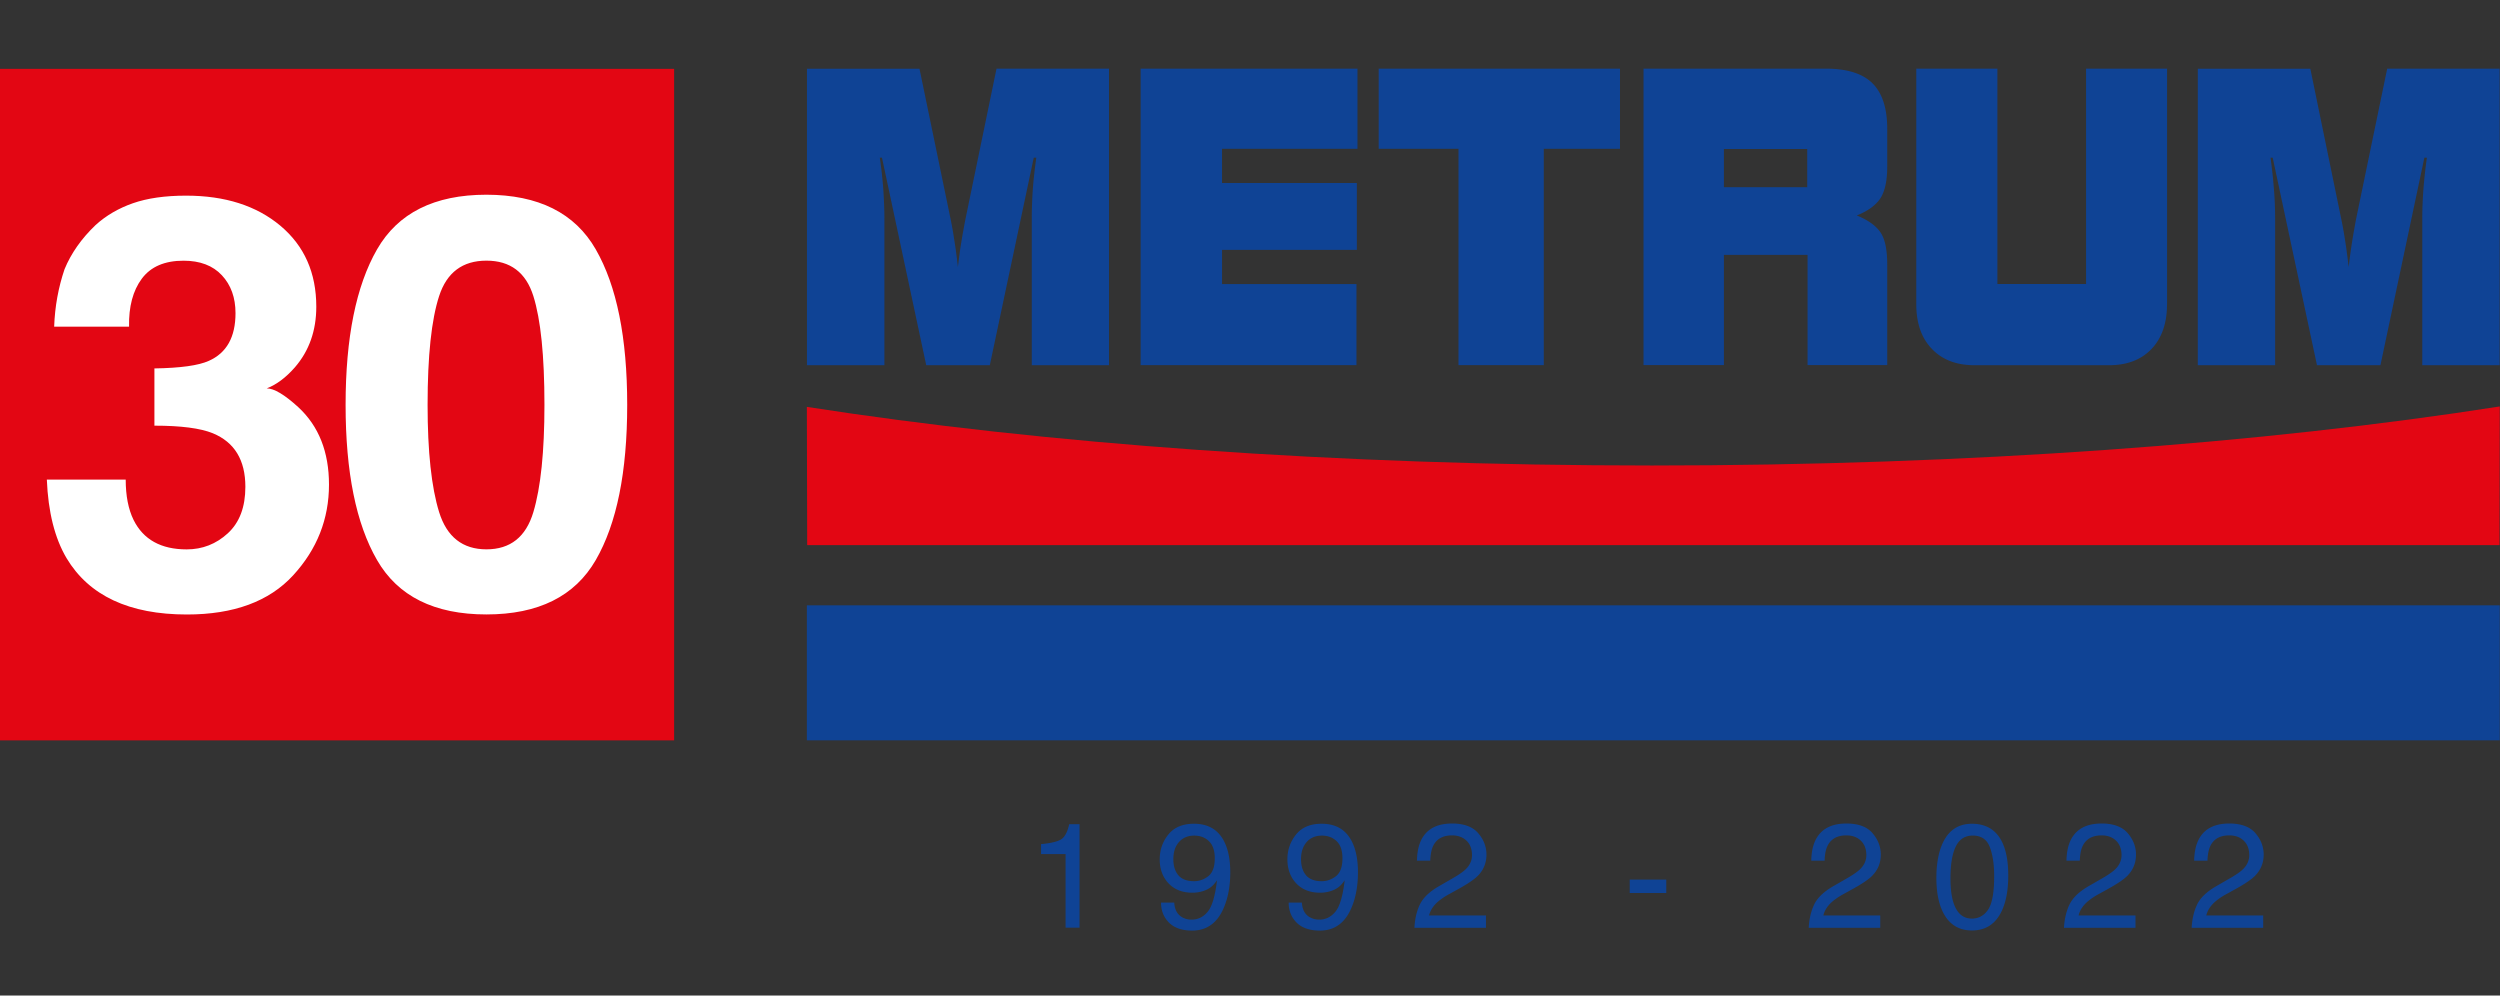
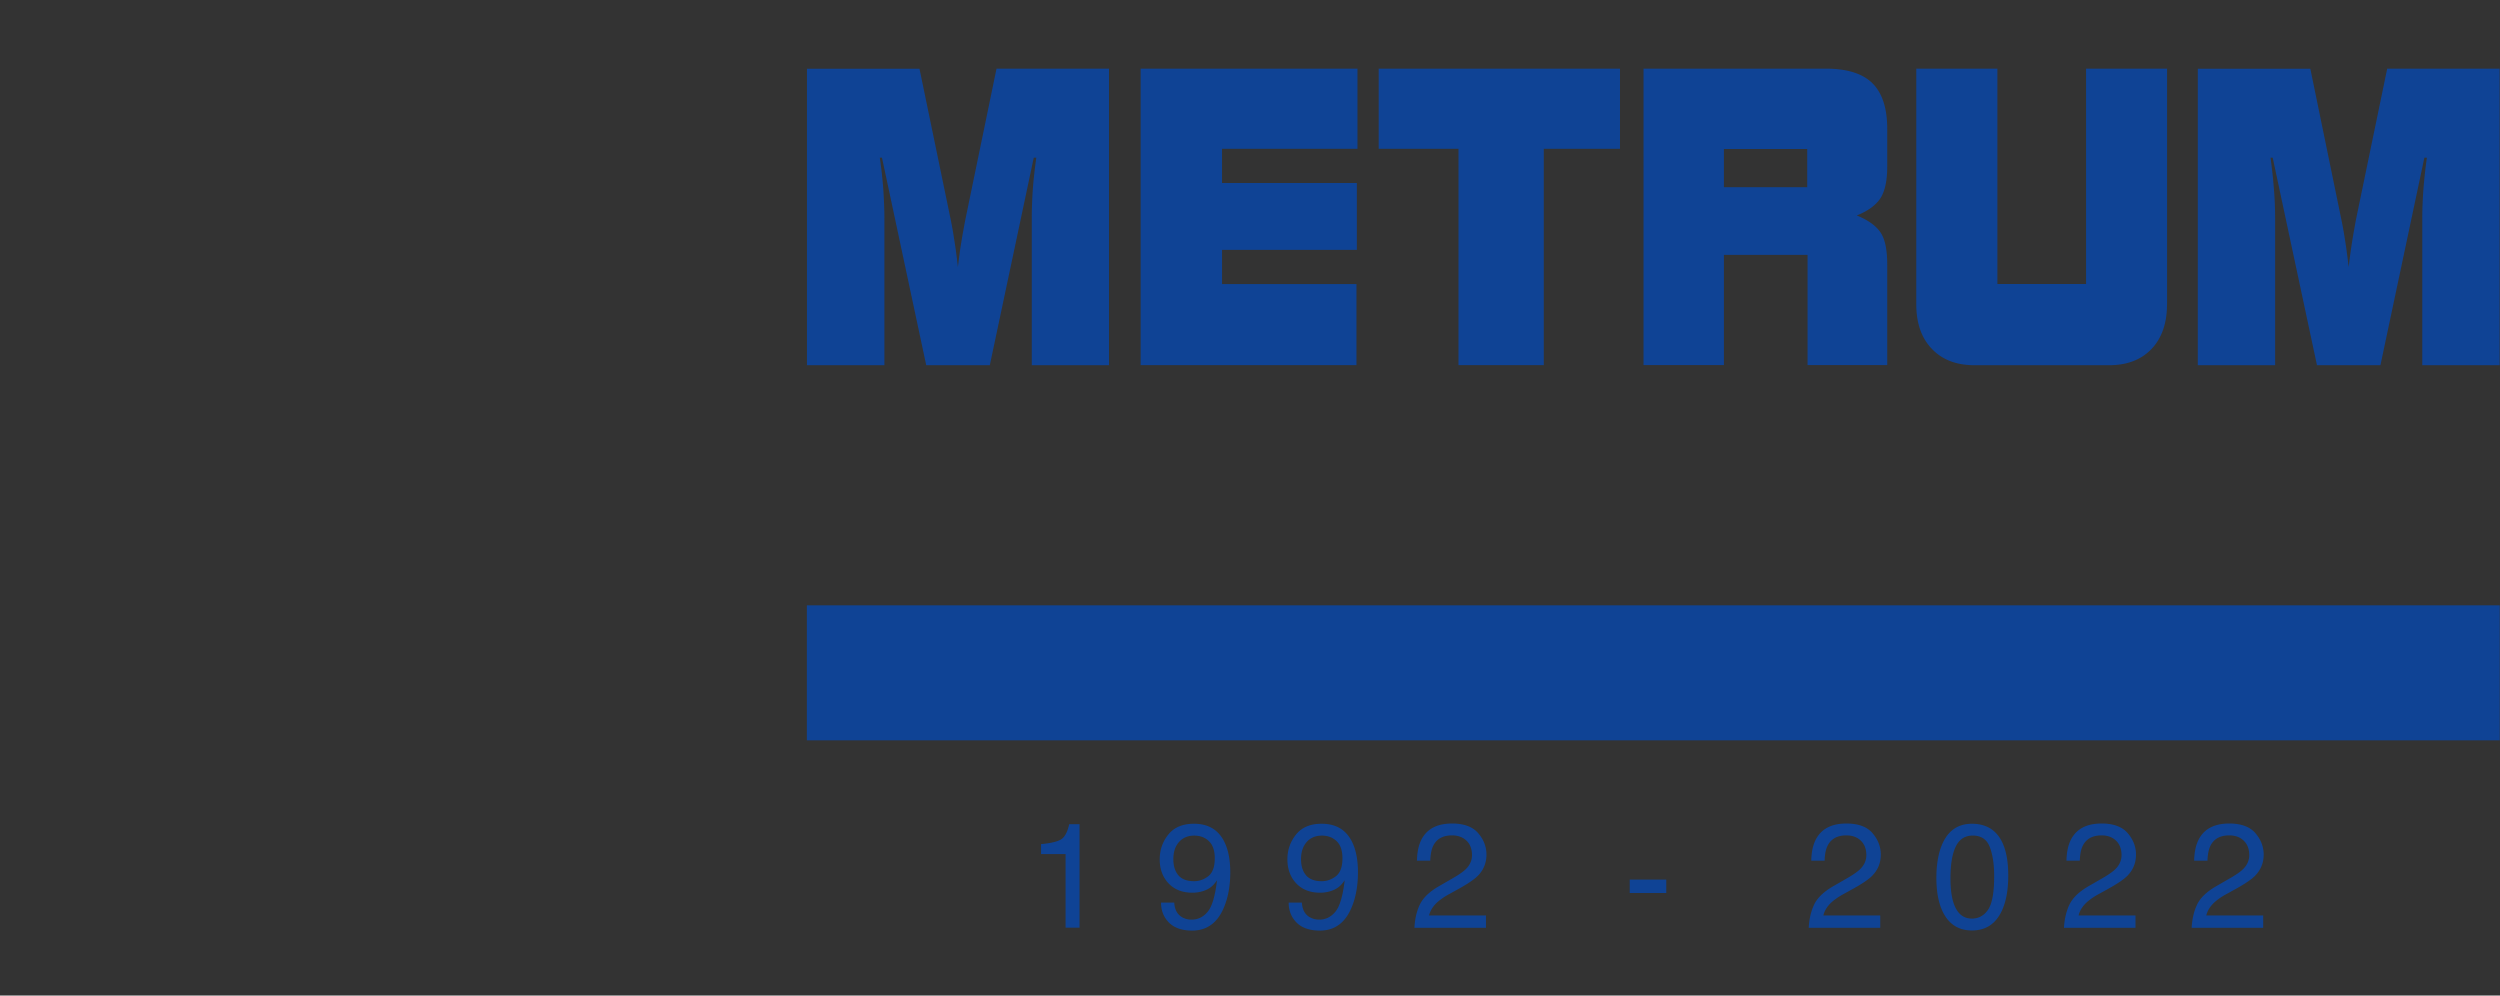
<svg xmlns="http://www.w3.org/2000/svg" width="189.432" height="75.434">
  <rect width="100%" height="100%" fill="#333333" stroke="none" />
-   <path fill="#E30613" d="M0 5.217h51.08V56.1H0z" />
-   <path fill="#FFF" d="M9.525 36.333c0 1.234.2 2.255.596 3.063.737 1.487 2.079 2.233 4.025 2.233 1.192 0 2.233-.408 3.117-1.22.887-.817 1.329-1.988 1.329-3.521 0-2.025-.821-3.38-2.467-4.059-.937-.383-2.412-.575-4.425-.575v-4.337c1.97-.03 3.346-.221 4.125-.575 1.346-.596 2.02-1.8 2.02-3.613 0-1.175-.345-2.133-1.032-2.87-.688-.738-1.659-1.105-2.905-1.105-1.433 0-2.487.454-3.162 1.363-.675.908-.996 2.116-.967 3.637H4.104c.054-1.533.321-2.983.788-4.358.496-1.204 1.279-2.317 2.346-3.338.795-.725 1.741-1.275 2.833-1.658 1.096-.383 2.437-.575 4.029-.575 2.954 0 5.338.763 7.15 2.283 1.813 1.525 2.717 3.567 2.717 6.134 0 1.812-.542 3.346-1.621 4.591-.683.78-1.396 1.313-2.133 1.596.554 0 1.35.475 2.391 1.425 1.55 1.434 2.325 3.388 2.325 5.867 0 2.608-.904 4.9-2.716 6.875-1.813 1.975-4.496 2.967-8.046 2.967-4.38 0-7.421-1.425-9.125-4.271-.896-1.517-1.392-3.5-1.492-5.95h5.975zM33.275 38.808c.583 1.875 1.78 2.817 3.583 2.817 1.809 0 2.992-.937 3.555-2.817.562-1.875.841-4.587.841-8.129 0-3.712-.279-6.462-.841-8.25-.563-1.787-1.746-2.679-3.555-2.679-1.804 0-3 .892-3.583 2.68-.583 1.787-.875 4.533-.875 8.25 0 3.54.292 6.253.875 8.128M45.145 18.9c1.588 2.763 2.38 6.688 2.38 11.78 0 5.087-.792 9.003-2.38 11.753-1.587 2.75-4.35 4.125-8.29 4.125-3.942 0-6.705-1.375-8.288-4.125-1.588-2.75-2.38-6.666-2.38-11.754 0-5.087.792-9.012 2.38-11.779 1.587-2.762 4.35-4.146 8.287-4.146 3.946.004 6.709 1.384 8.292 4.146" />
-   <path fill="#E30613" d="M61.163 41.306l-.025-10.475c17.937 2.796 40.079 4.442 64.033 4.442 24.05 0 46.275-1.659 64.242-4.475l-.017 10.508H61.163z" />
  <path fill="#0F4395" d="M72.583 20.243c.08-.67.159-1.304.255-1.87.095-.592.2-1.155.3-1.688l2.37-11.48h8.525v22.468H78.18V16.577c0-.759.03-1.53.084-2.3.058-.775.154-1.554.258-2.33h-.192L75 27.674h-4.817L66.83 11.948h-.166c.116.775.2 1.554.262 2.329.05.77.088 1.541.088 2.3v11.096h-5.867V5.206h8.525l2.375 11.479c.092.446.18.942.262 1.504.092.55.184 1.242.275 2.054m13.846 7.425V5.202h16.43v6.075H92.595v2.587h10.217v5.071H92.596v2.588h10.187v6.145H86.43zm24.084 0V11.277h-6.046V5.202h18.283v6.075h-5.775v16.391h-6.462zm20.112-13.483h6.313v-2.896h-6.313v2.896zm-6.092 13.483V5.202h13.817c1.617 0 2.792.375 3.53 1.108.745.742 1.12 1.892 1.12 3.454v2.867c0 1.042-.17 1.837-.504 2.375-.35.537-.95.983-1.808 1.32.875.35 1.479.797 1.816 1.305.342.52.496 1.333.496 2.425v7.608h-6.037V19.31h-6.338v8.354h-6.092zm39.667-4.62c0 1.433-.387 2.562-1.167 3.387-.783.825-1.858 1.238-3.216 1.238h-10.213c-1.366 0-2.446-.417-3.233-1.25-.783-.821-1.17-1.946-1.17-3.375V5.202h6.145v16.32h6.72V5.203h6.138v17.846zm13.763-2.805c.079-.67.162-1.304.254-1.87.091-.592.196-1.155.291-1.688l2.375-11.48h8.521v22.468h-5.862V16.577c0-.759.033-1.53.091-2.3.063-.775.146-1.554.259-2.33h-.192l-3.329 15.726h-4.808l-3.355-15.725h-.166c.108.775.196 1.554.254 2.329.067.77.096 1.541.096 2.3v11.096h-5.859V5.206h8.525l2.363 11.479c.092.446.183.942.267 1.504.091.55.183 1.242.275 2.054M61.138 45.87h128.275v10.226H61.138zM78.883 64.72v-.757c.717-.071 1.217-.184 1.5-.35.284-.163.496-.546.634-1.159h.783v7.838h-1.058v-5.575h-1.859zM91.558 66.388c.325-.259.488-.709.488-1.355 0-.579-.146-1.008-.438-1.291-.291-.284-.666-.425-1.116-.425-.488 0-.871.162-1.154.483-.288.325-.43.754-.43 1.296 0 .512.125.92.375 1.22.25.3.65.455 1.196.455.396 0 .754-.13 1.08-.383m-2.584 2c.03.545.242.925.633 1.133.2.108.43.162.684.162.475 0 .879-.195 1.212-.591.334-.392.571-1.192.713-2.396-.221.346-.492.592-.817.733a2.599 2.599 0 01-1.05.213c-.762 0-1.362-.238-1.808-.709-.442-.47-.667-1.079-.667-1.82 0-.713.22-1.342.658-1.884.438-.541 1.084-.812 1.938-.812 1.15 0 1.946.516 2.383 1.55.242.566.367 1.279.367 2.129 0 .962-.146 1.817-.438 2.558-.483 1.238-1.3 1.859-2.45 1.859-.77 0-1.358-.205-1.758-.605-.4-.404-.6-.908-.6-1.516h1zM101.233 66.388c.325-.259.488-.709.488-1.355 0-.579-.146-1.008-.438-1.291-.291-.284-.662-.425-1.116-.425-.484 0-.871.162-1.154.483-.284.325-.43.754-.43 1.296 0 .512.125.92.375 1.22.25.3.65.455 1.196.455.392 0 .754-.13 1.08-.383m-2.588 2c.03.545.242.925.637 1.133.2.108.43.162.684.162.475 0 .879-.195 1.212-.591.334-.392.571-1.192.713-2.396-.221.346-.492.592-.817.733a2.599 2.599 0 01-1.05.213c-.762 0-1.362-.238-1.808-.709-.442-.47-.667-1.079-.667-1.82 0-.713.22-1.342.658-1.884.438-.541 1.084-.812 1.938-.812 1.15 0 1.946.516 2.383 1.55.242.566.367 1.279.367 2.129 0 .962-.146 1.817-.438 2.558-.483 1.238-1.295 1.859-2.45 1.859-.77 0-1.358-.205-1.762-.605-.4-.404-.6-.908-.6-1.516h1zM107.592 68.525c.246-.5.72-.958 1.433-1.37l1.058-.61c.475-.274.809-.507 1-.703.305-.304.455-.654.455-1.046 0-.458-.138-.825-.413-1.092-.28-.27-.646-.404-1.104-.404-.68 0-1.15.258-1.413.77-.141.276-.216.66-.233 1.147h-1.008c.012-.684.141-1.242.379-1.675.43-.763 1.187-1.142 2.28-1.142.903 0 1.566.246 1.982.733.417.488.625 1.03.625 1.625 0 .63-.22 1.171-.666 1.617-.259.258-.721.575-1.384.946l-.754.417a4.982 4.982 0 00-.85.566c-.366.317-.6.671-.696 1.063h4.313v.933h-5.42c.032-.683.174-1.27.416-1.775M123.488 66.65h2.77v1.017h-2.77zM137.47 68.525c.247-.5.722-.958 1.434-1.37l1.059-.61c.475-.274.808-.507 1-.703.304-.304.454-.654.454-1.046 0-.458-.138-.825-.413-1.092-.275-.27-.641-.404-1.104-.404-.68 0-1.15.258-1.412.77-.142.276-.217.66-.234 1.147h-1.008c.012-.684.137-1.242.38-1.675.428-.763 1.19-1.142 2.278-1.142.904 0 1.567.246 1.984.733.416.488.625 1.03.625 1.625 0 .63-.221 1.171-.667 1.617-.258.258-.72.575-1.388.946l-.754.417a4.982 4.982 0 00-.85.566c-.366.317-.6.671-.696 1.063h4.313v.933h-5.42c.037-.683.178-1.27.42-1.775M150.646 68.925c.304-.454.458-1.3.458-2.537 0-.892-.112-1.63-.333-2.209-.22-.575-.65-.866-1.288-.866-.587 0-1.016.275-1.283.82-.27.546-.408 1.355-.408 2.421 0 .804.087 1.446.258 1.934.267.745.721 1.116 1.358 1.116.517.004.93-.225 1.238-.679m.996-5.242c.354.65.529 1.538.529 2.663 0 1.07-.158 1.954-.48 2.654-.466 1.004-1.22 1.504-2.27 1.504-.95 0-1.654-.412-2.117-1.233-.387-.683-.579-1.604-.579-2.758 0-.896.117-1.663.346-2.305.433-1.195 1.217-1.791 2.358-1.791 1.021.008 1.759.429 2.213 1.266M156.817 68.525c.246-.5.72-.958 1.429-1.37l1.058-.61c.475-.274.809-.507 1-.703.3-.304.45-.654.45-1.046 0-.458-.137-.825-.412-1.092-.275-.27-.642-.404-1.104-.404-.68 0-1.15.258-1.413.77-.142.276-.217.66-.233 1.147h-1.009c.013-.684.138-1.242.38-1.675.429-.763 1.187-1.142 2.279-1.142.904 0 1.566.246 1.983.733.417.488.625 1.03.625 1.625 0 .63-.22 1.171-.667 1.617-.258.258-.72.575-1.387.946l-.754.417a4.982 4.982 0 00-.85.566c-.367.317-.596.671-.692 1.063h4.313v.933h-5.421c.041-.683.179-1.27.425-1.775M166.488 68.525c.245-.5.72-.958 1.433-1.37l1.058-.61c.475-.274.809-.507 1-.703.3-.304.454-.654.454-1.046 0-.458-.137-.825-.416-1.092-.275-.27-.642-.404-1.104-.404-.68 0-1.15.258-1.413.77-.142.276-.217.66-.233 1.147h-1.009c.013-.684.138-1.242.38-1.675.429-.763 1.187-1.142 2.279-1.142.904 0 1.566.246 1.983.733.417.488.625 1.03.625 1.625 0 .63-.225 1.171-.667 1.617-.258.258-.72.575-1.383.946l-.754.417a4.667 4.667 0 00-.85.566c-.367.317-.6.671-.696 1.063h4.313v.933h-5.421c.037-.683.179-1.27.42-1.775" />
</svg>